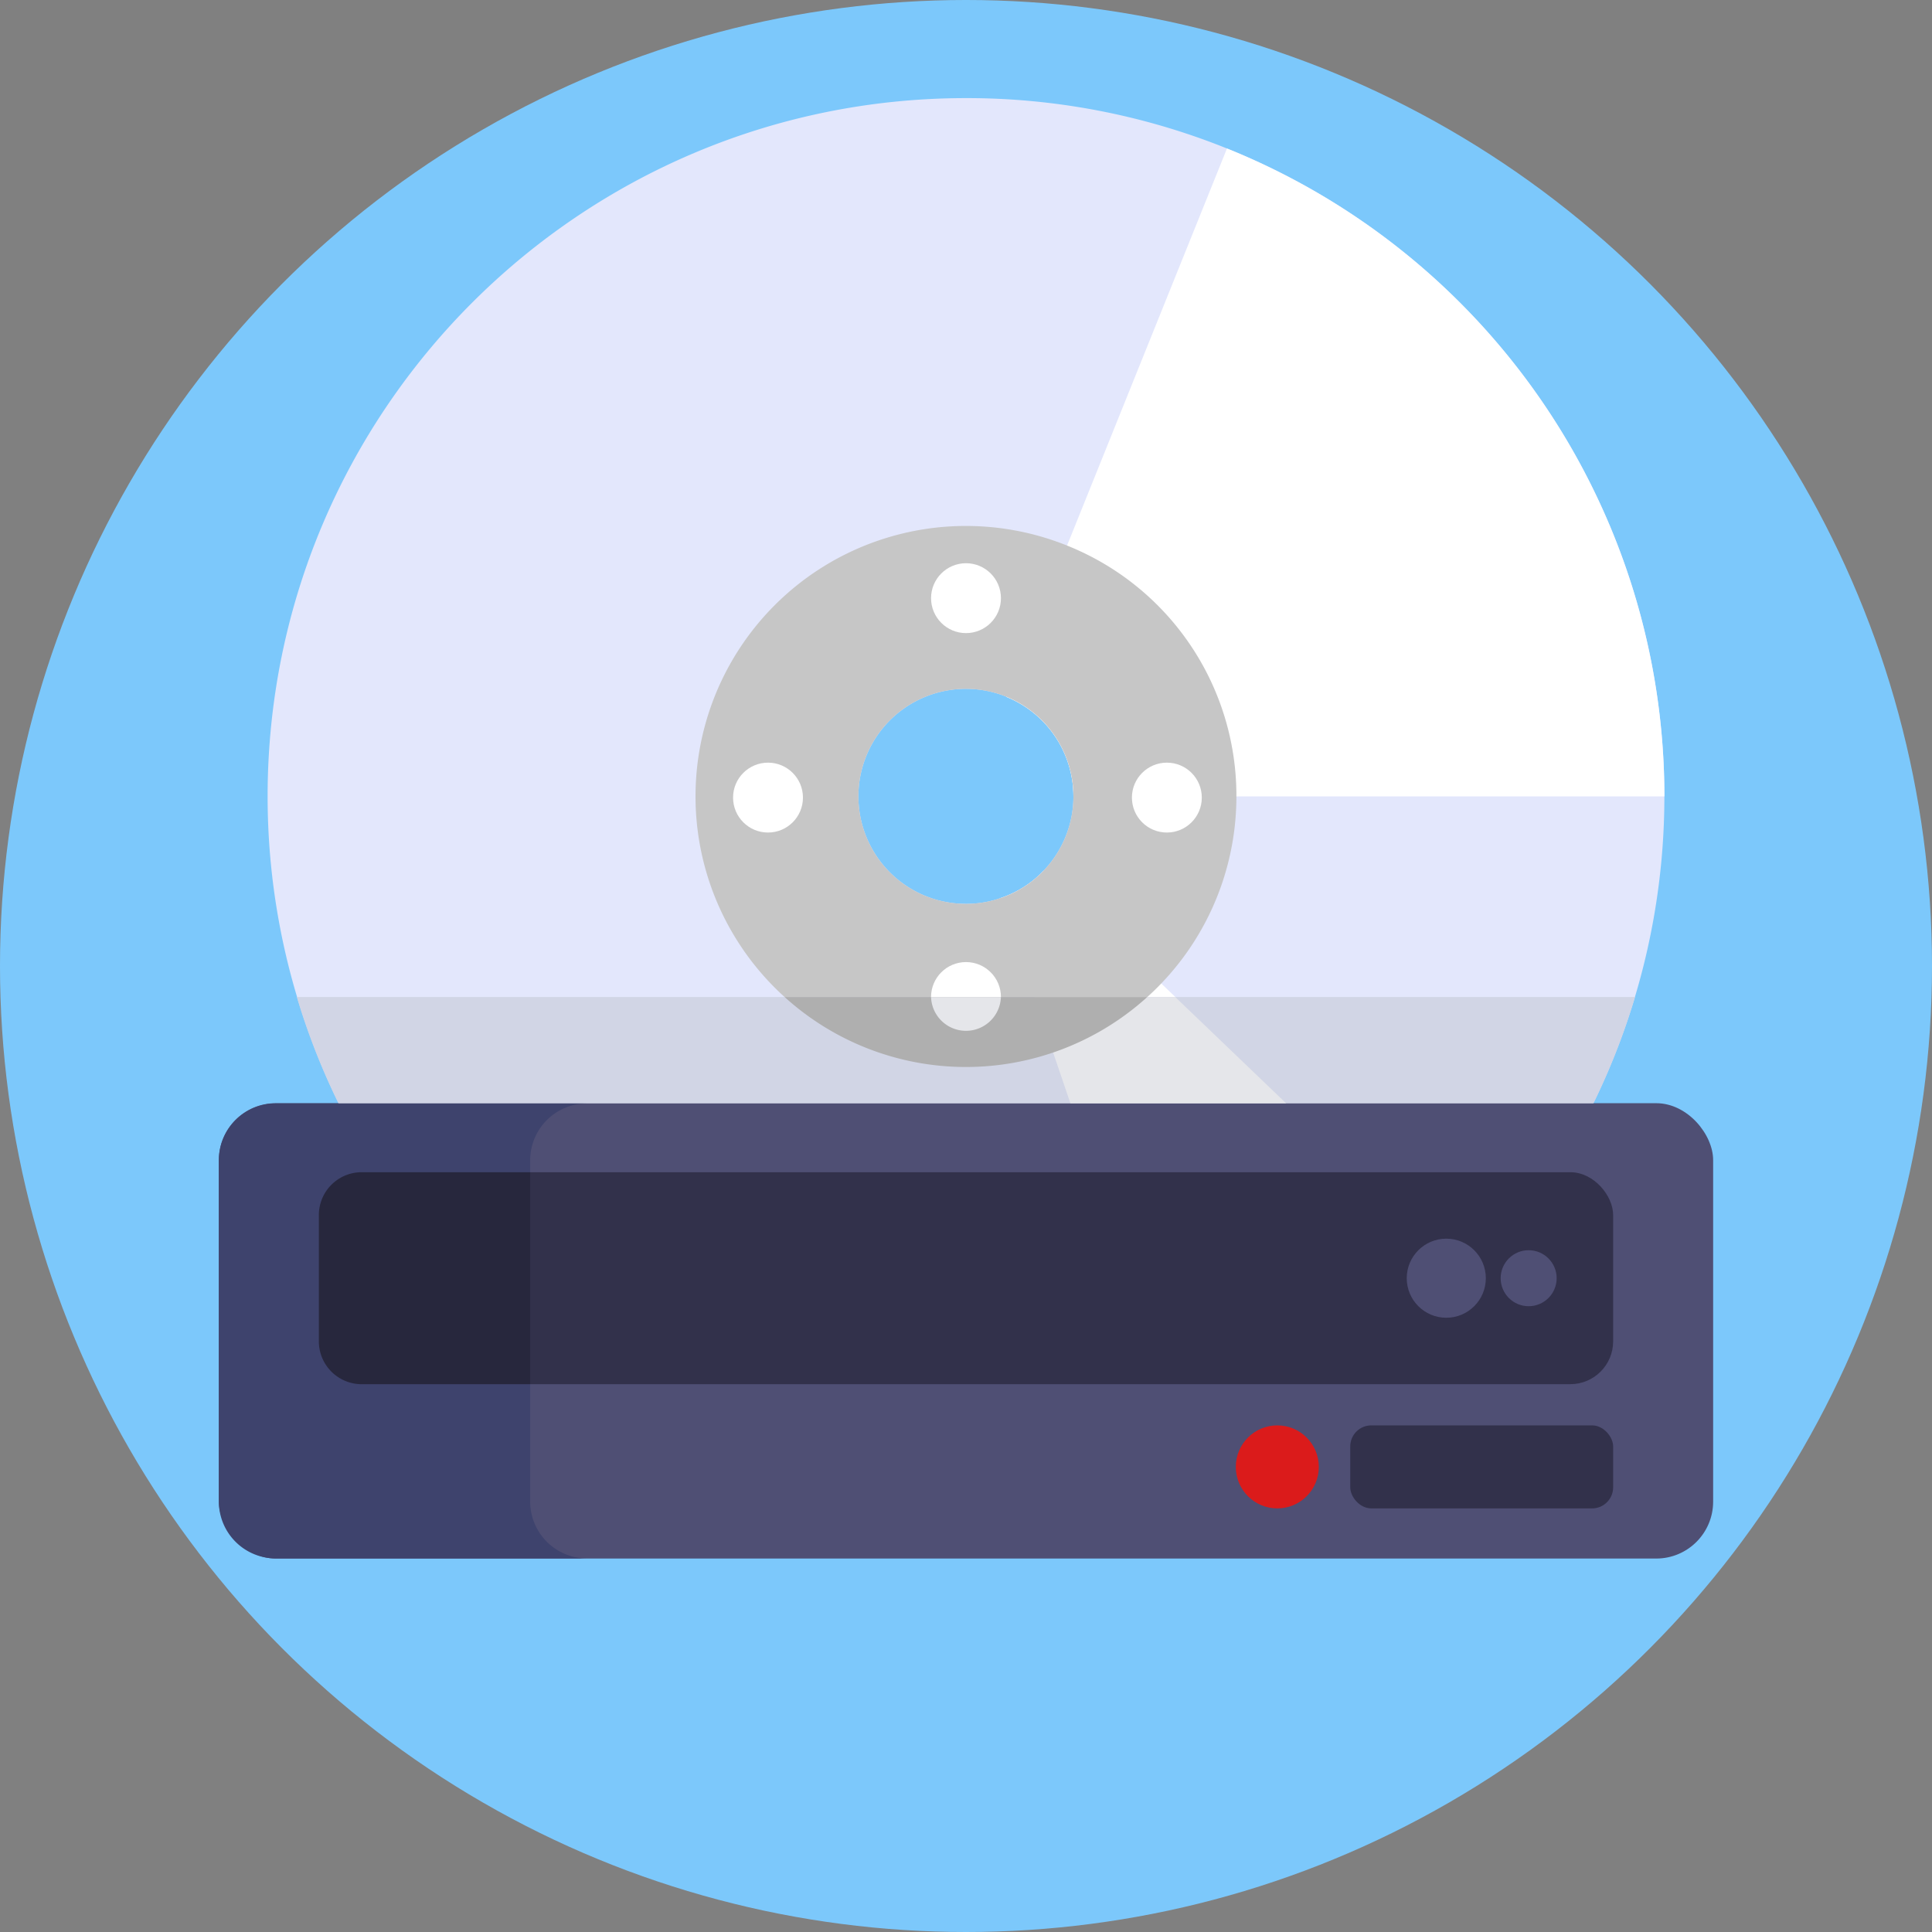
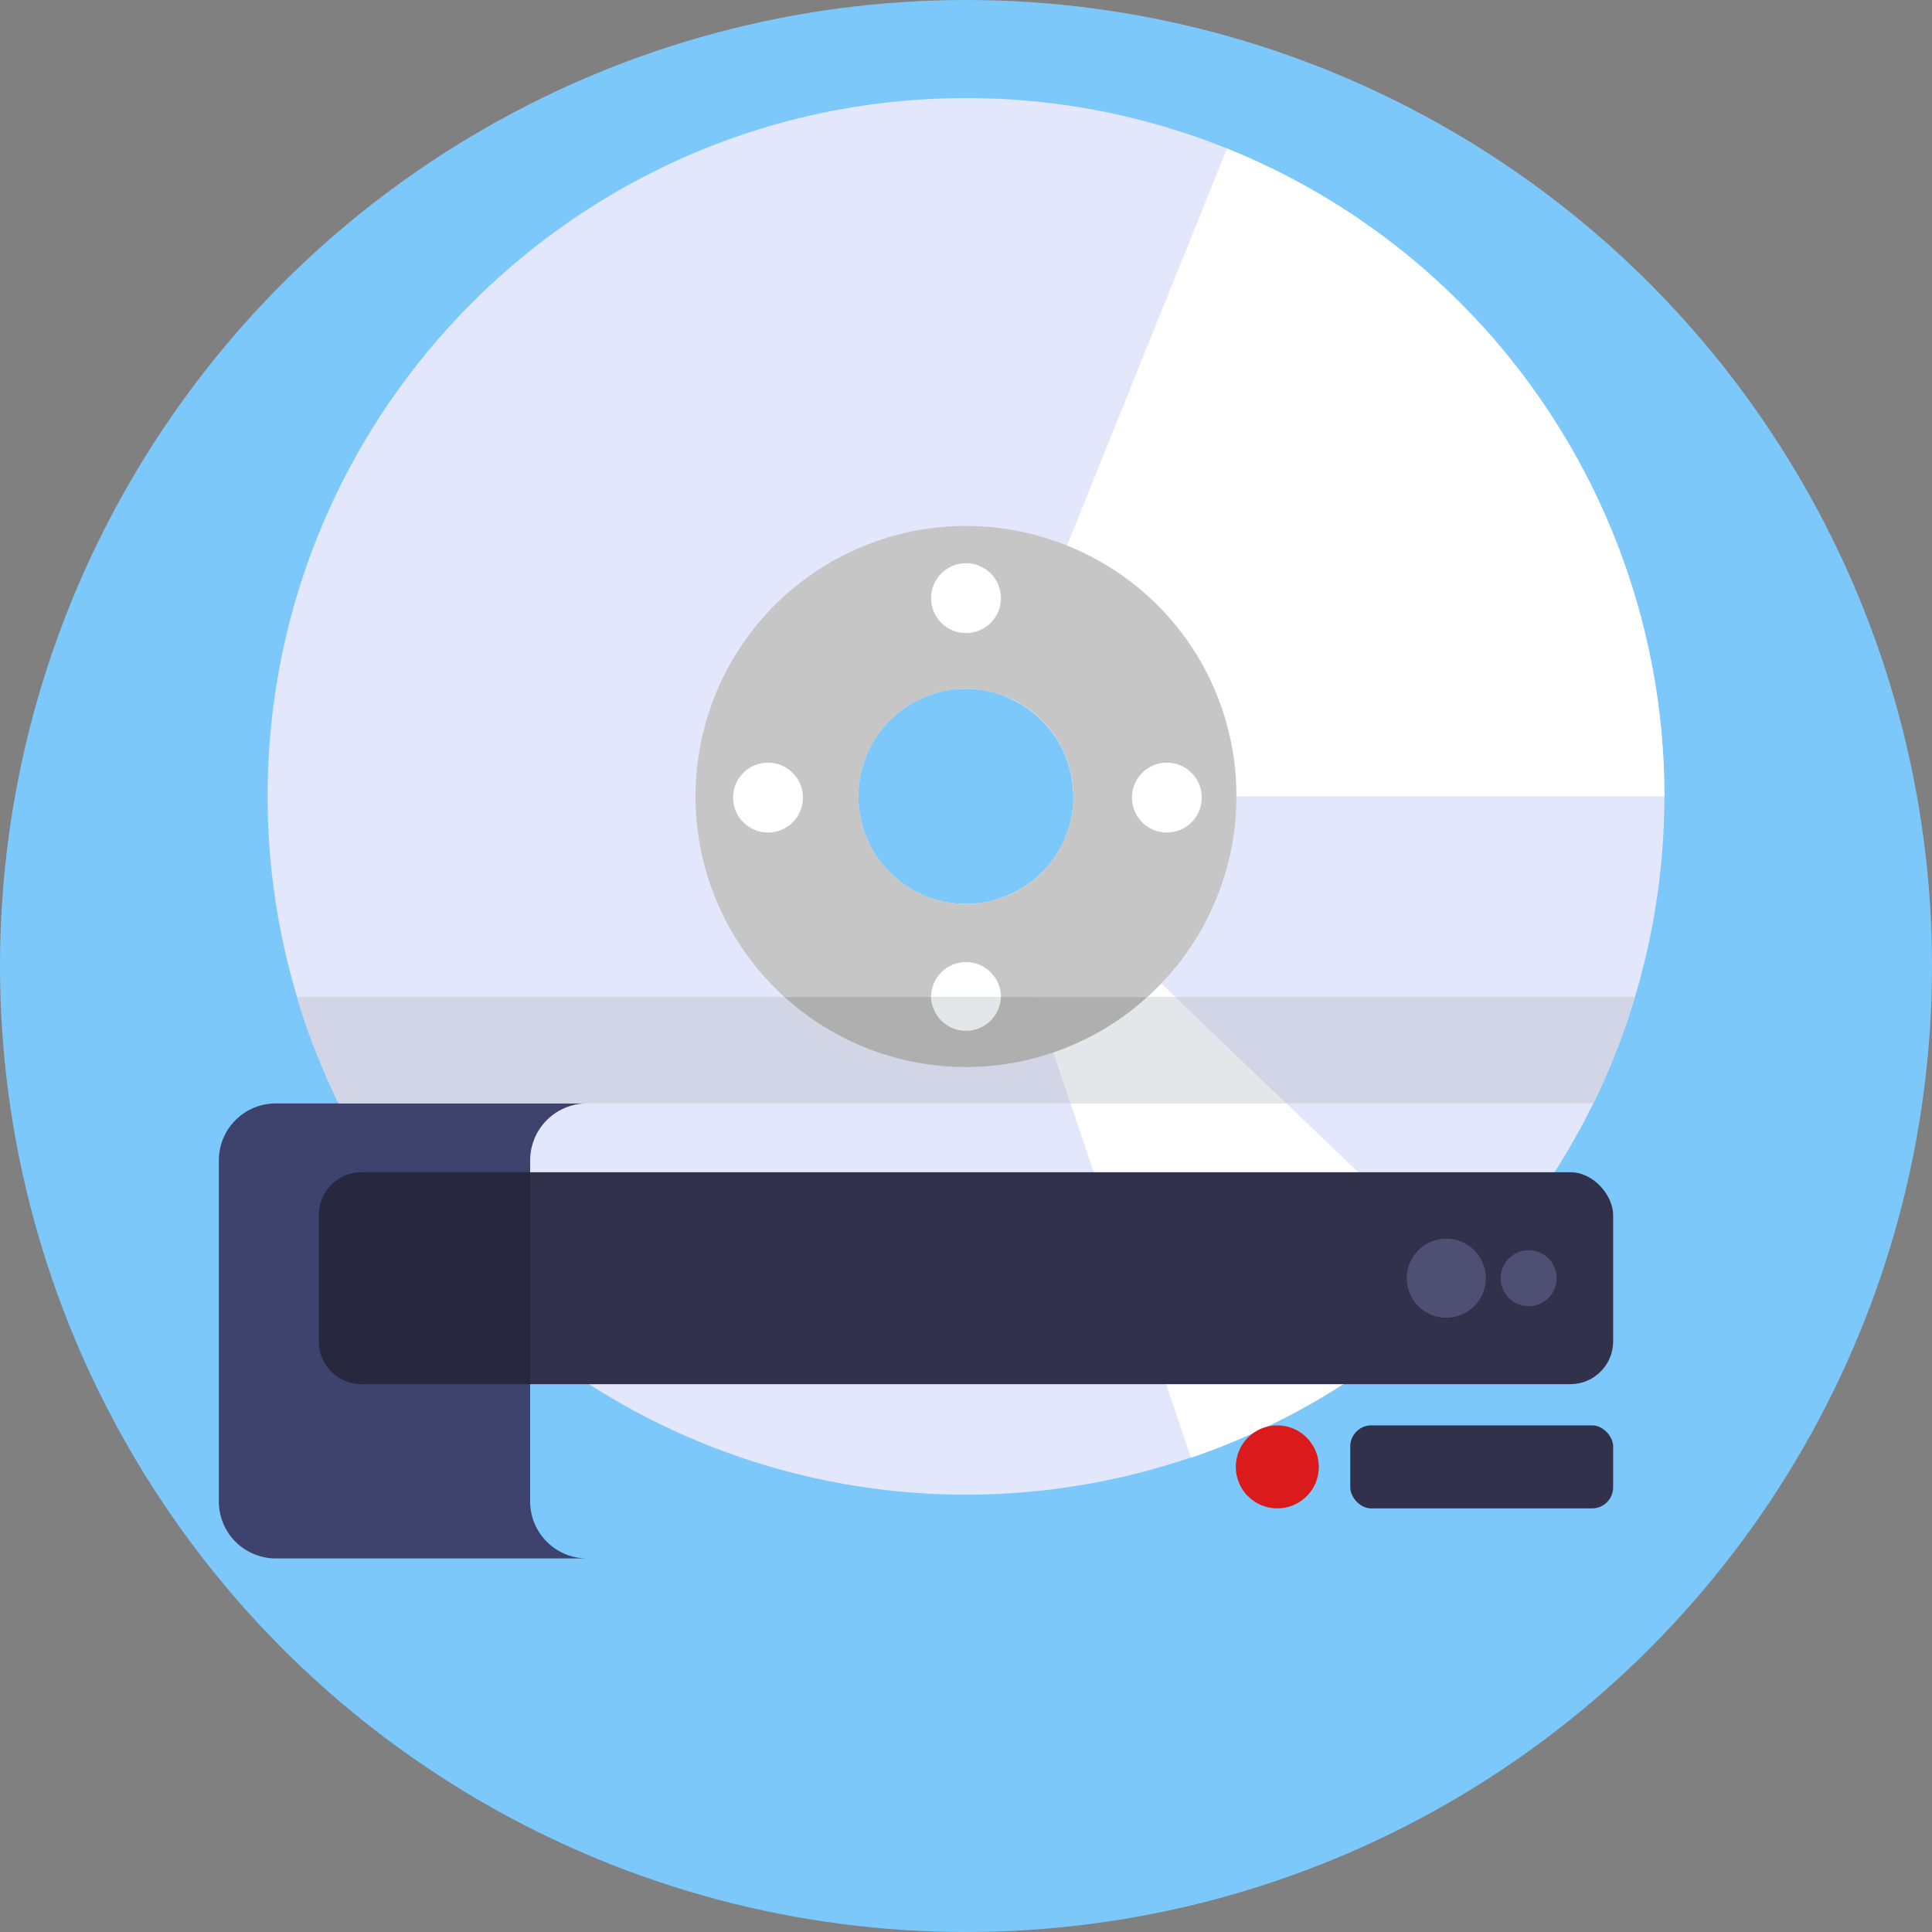
<svg xmlns="http://www.w3.org/2000/svg" viewBox="0 0 512 512">
  <rect x="0" y="0" width="512" height="512" fill="#808080" stroke="none" />
  <defs>
    <style>.cls-1{fill:#7cc8fb;}.cls-2{fill:#e3e7fc;}.cls-3{fill:#fff;}.cls-4{fill:#c6c6c6;}.cls-5{fill:#4f4f74;}.cls-6{fill:#32314b;}.cls-7{fill:#3e436d;}.cls-8{fill:#27273d;}.cls-9{fill:#db1b1b;}.cls-10{fill:#d1d5e5;}.cls-11{fill:#e5e6ea;}.cls-12{fill:#afafaf;}</style>
  </defs>
  <title>50-Computer-Hardware</title>
  <g id="BULINE">
    <circle class="cls-1" cx="256" cy="256" r="256" />
  </g>
  <g id="Icons">
    <path class="cls-2" d="M325.16,39.35A184.41,184.41,0,0,0,256,26C153.79,26,70.92,108.86,70.92,211.06A185.08,185.08,0,1,0,325.16,39.35ZM265.16,238a27.77,27.77,0,0,1-9.16,1.53,28.49,28.49,0,1,1,20.55-8.78A28.09,28.09,0,0,1,265.16,238Z" />
    <path class="cls-3" d="M266.63,184.67a28.44,28.44,0,0,1,17.83,26.39H441.08A185.15,185.15,0,0,0,325.16,39.35L282.78,144.58Z" />
    <path class="cls-3" d="M265.16,238l13.93,40.93,36.56,107.38a185.33,185.33,0,0,0,74-47.18l-81.89-78.48-31.18-29.9A28,28,0,0,1,265.16,238Z" />
    <path class="cls-4" d="M282.78,144.58a71.67,71.67,0,1,0,44.88,66.48A71.36,71.36,0,0,0,282.78,144.58ZM265.16,238a27.77,27.77,0,0,1-9.16,1.53,28.49,28.49,0,1,1,20.55-8.78A28.09,28.09,0,0,1,265.16,238Z" />
    <circle class="cls-3" cx="256" cy="158.52" r="9.26" />
    <circle class="cls-3" cx="256" cy="264.22" r="9.26" />
    <circle class="cls-3" cx="203.53" cy="211.37" r="9.26" />
    <circle class="cls-3" cx="309.23" cy="211.37" r="9.26" />
-     <rect class="cls-5" x="58" y="292.36" width="396" height="120.67" rx="15.08" />
    <rect class="cls-6" x="84.5" y="310.65" width="343" height="56.17" rx="11.35" />
    <path class="cls-7" d="M155.58,413H73.08A15.08,15.08,0,0,1,58,398v-90.5a15.08,15.08,0,0,1,15.08-15.08h82.5a15.08,15.08,0,0,0-15.08,15.08V398A15.08,15.08,0,0,0,155.58,413Z" />
    <path class="cls-8" d="M140.5,310.66v56.17H95.85A11.36,11.36,0,0,1,84.5,355.47V322a11.35,11.35,0,0,1,11.35-11.35Z" />
    <circle class="cls-9" cx="338.5" cy="388.74" r="11" />
    <rect class="cls-6" x="357.83" y="377.74" width="69.67" height="22" rx="5.58" />
    <circle class="cls-5" cx="383.28" cy="338.74" r="10.48" />
    <circle class="cls-5" cx="405.11" cy="338.74" r="7.42" />
    <path class="cls-10" d="M78.67,264.22c.82,2.79,1.72,5.55,2.68,8.28a183.67,183.67,0,0,0,8.33,19.86H422.3a183.64,183.64,0,0,0,11-28.14Z" />
    <polygon class="cls-11" points="340.81 292.36 283.66 292.36 279.09 278.93 274.08 264.22 311.45 264.22 340.81 292.36" />
    <path class="cls-12" d="M207.93,264.22a71.54,71.54,0,0,0,96.11,0Z" />
    <path class="cls-11" d="M265.25,264.22a9.26,9.26,0,0,1-18.51,0Z" />
  </g>
</svg>